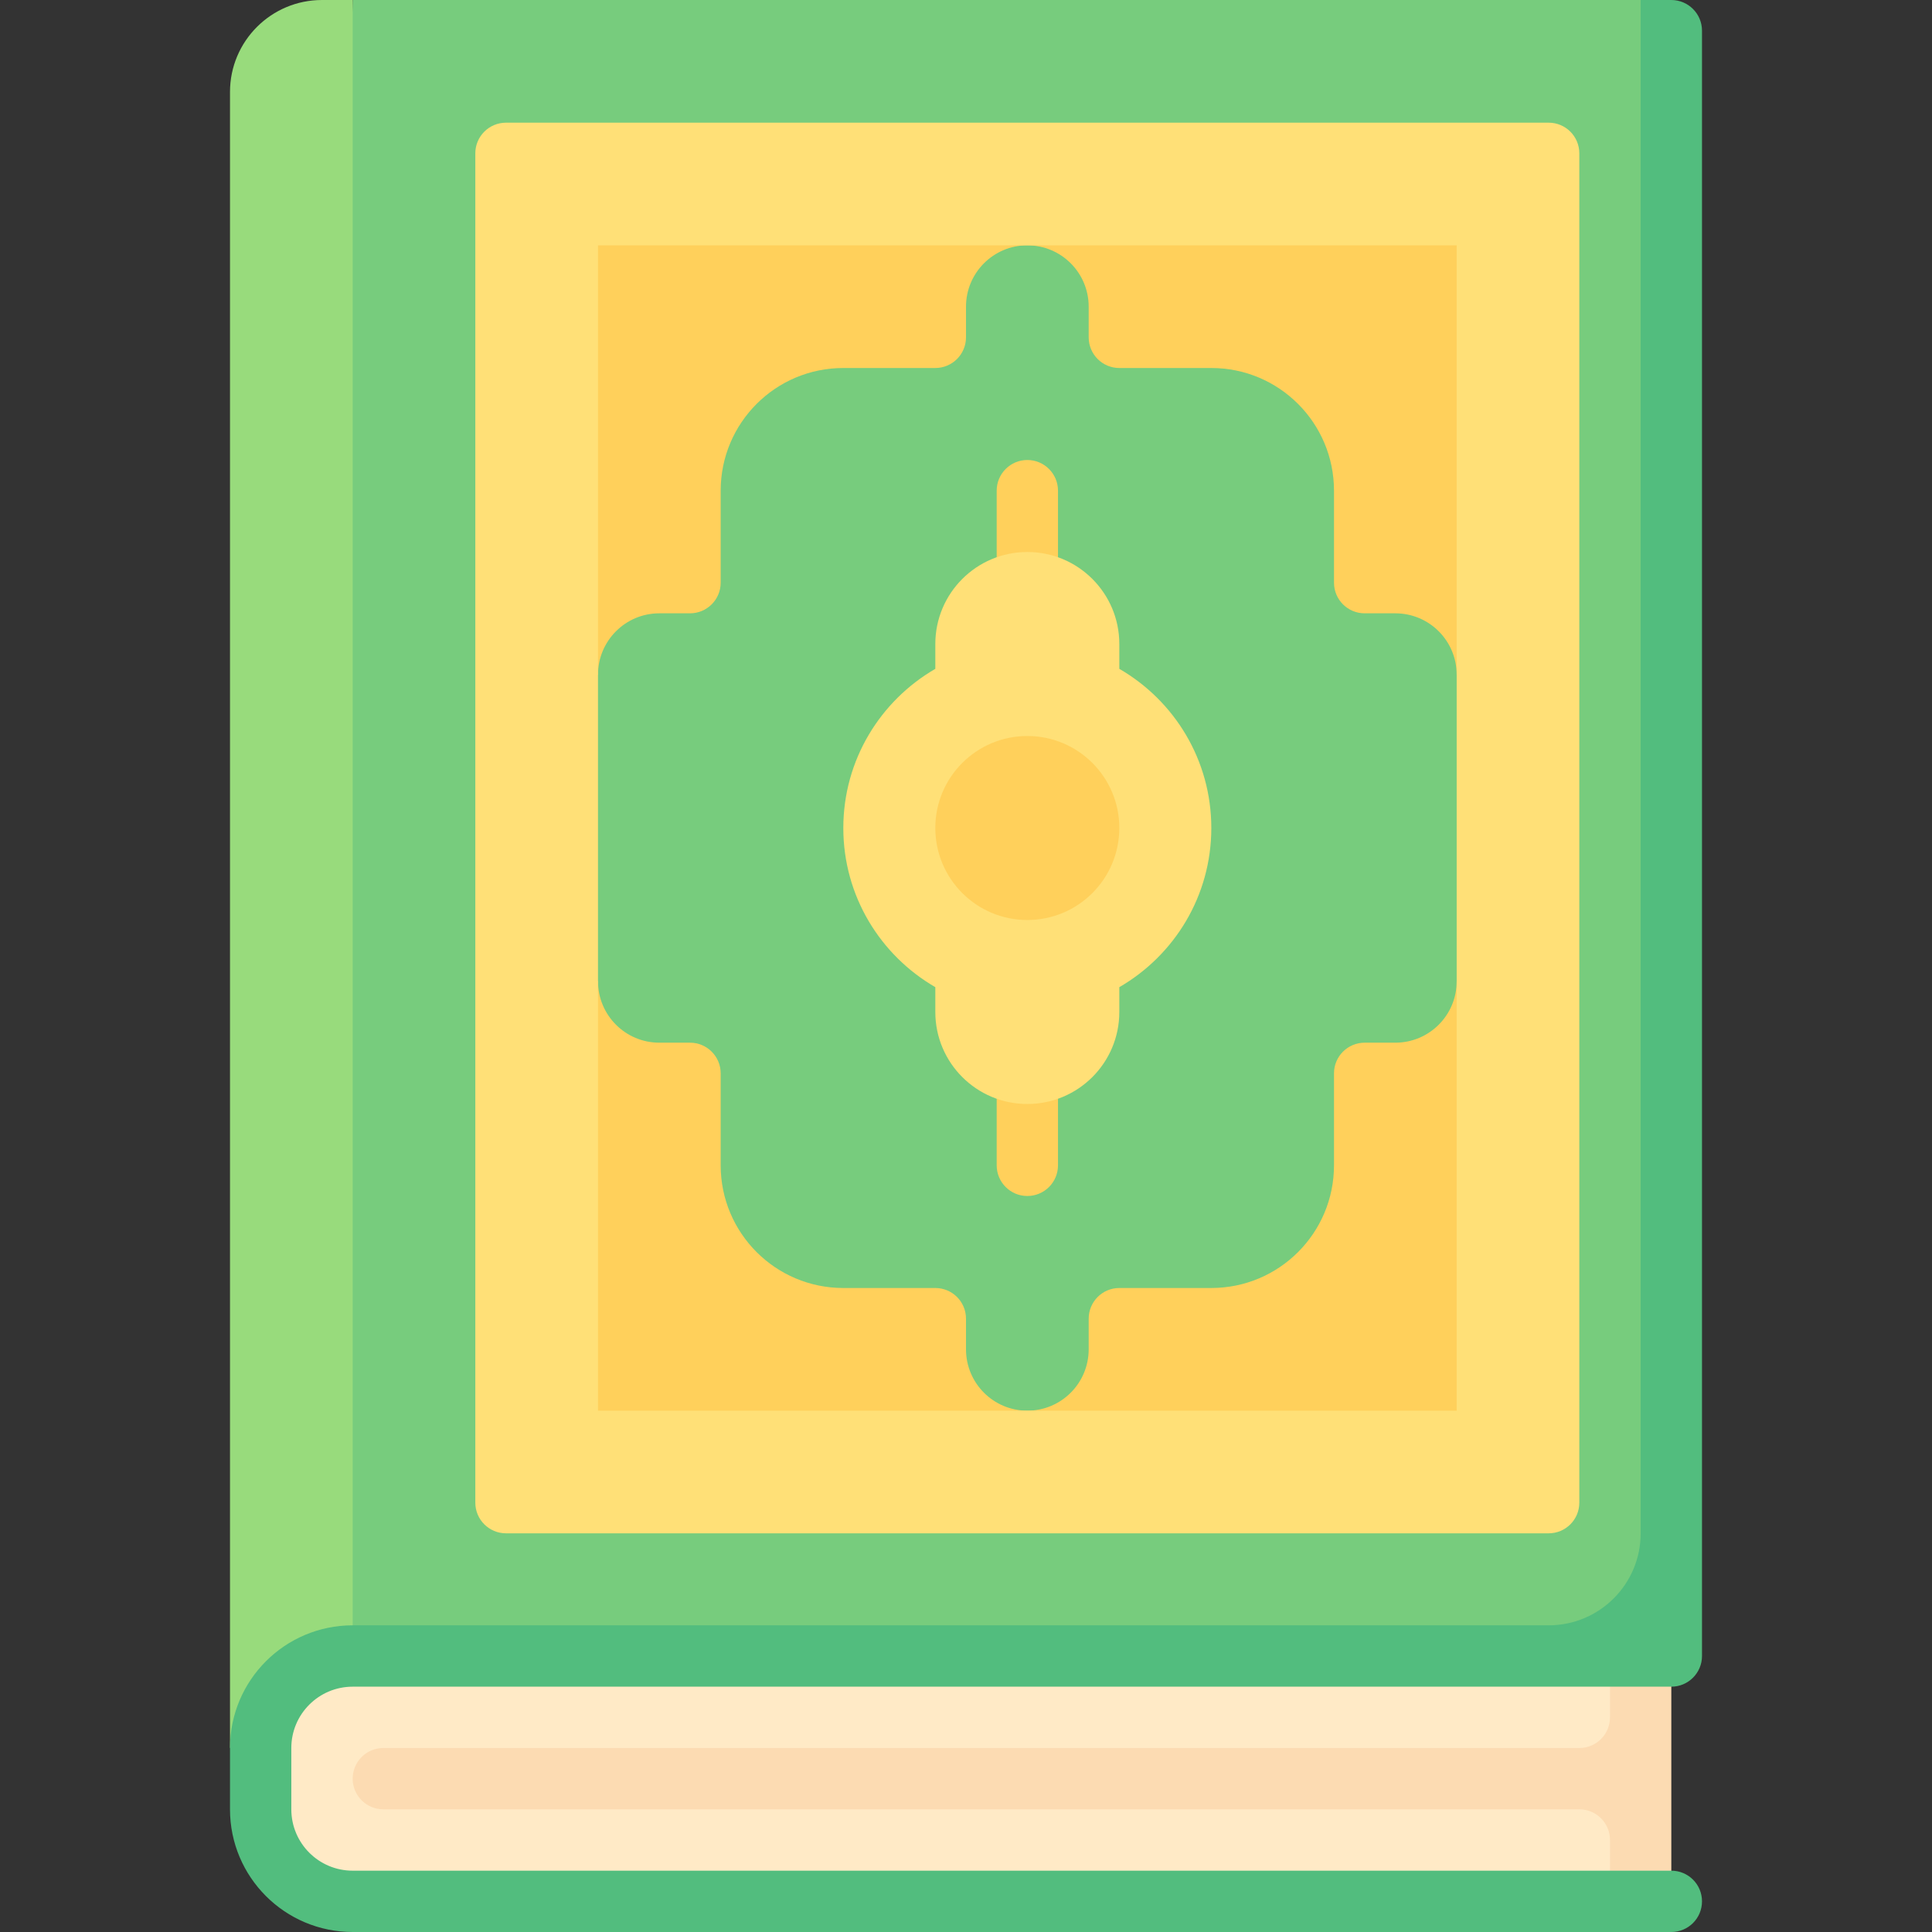
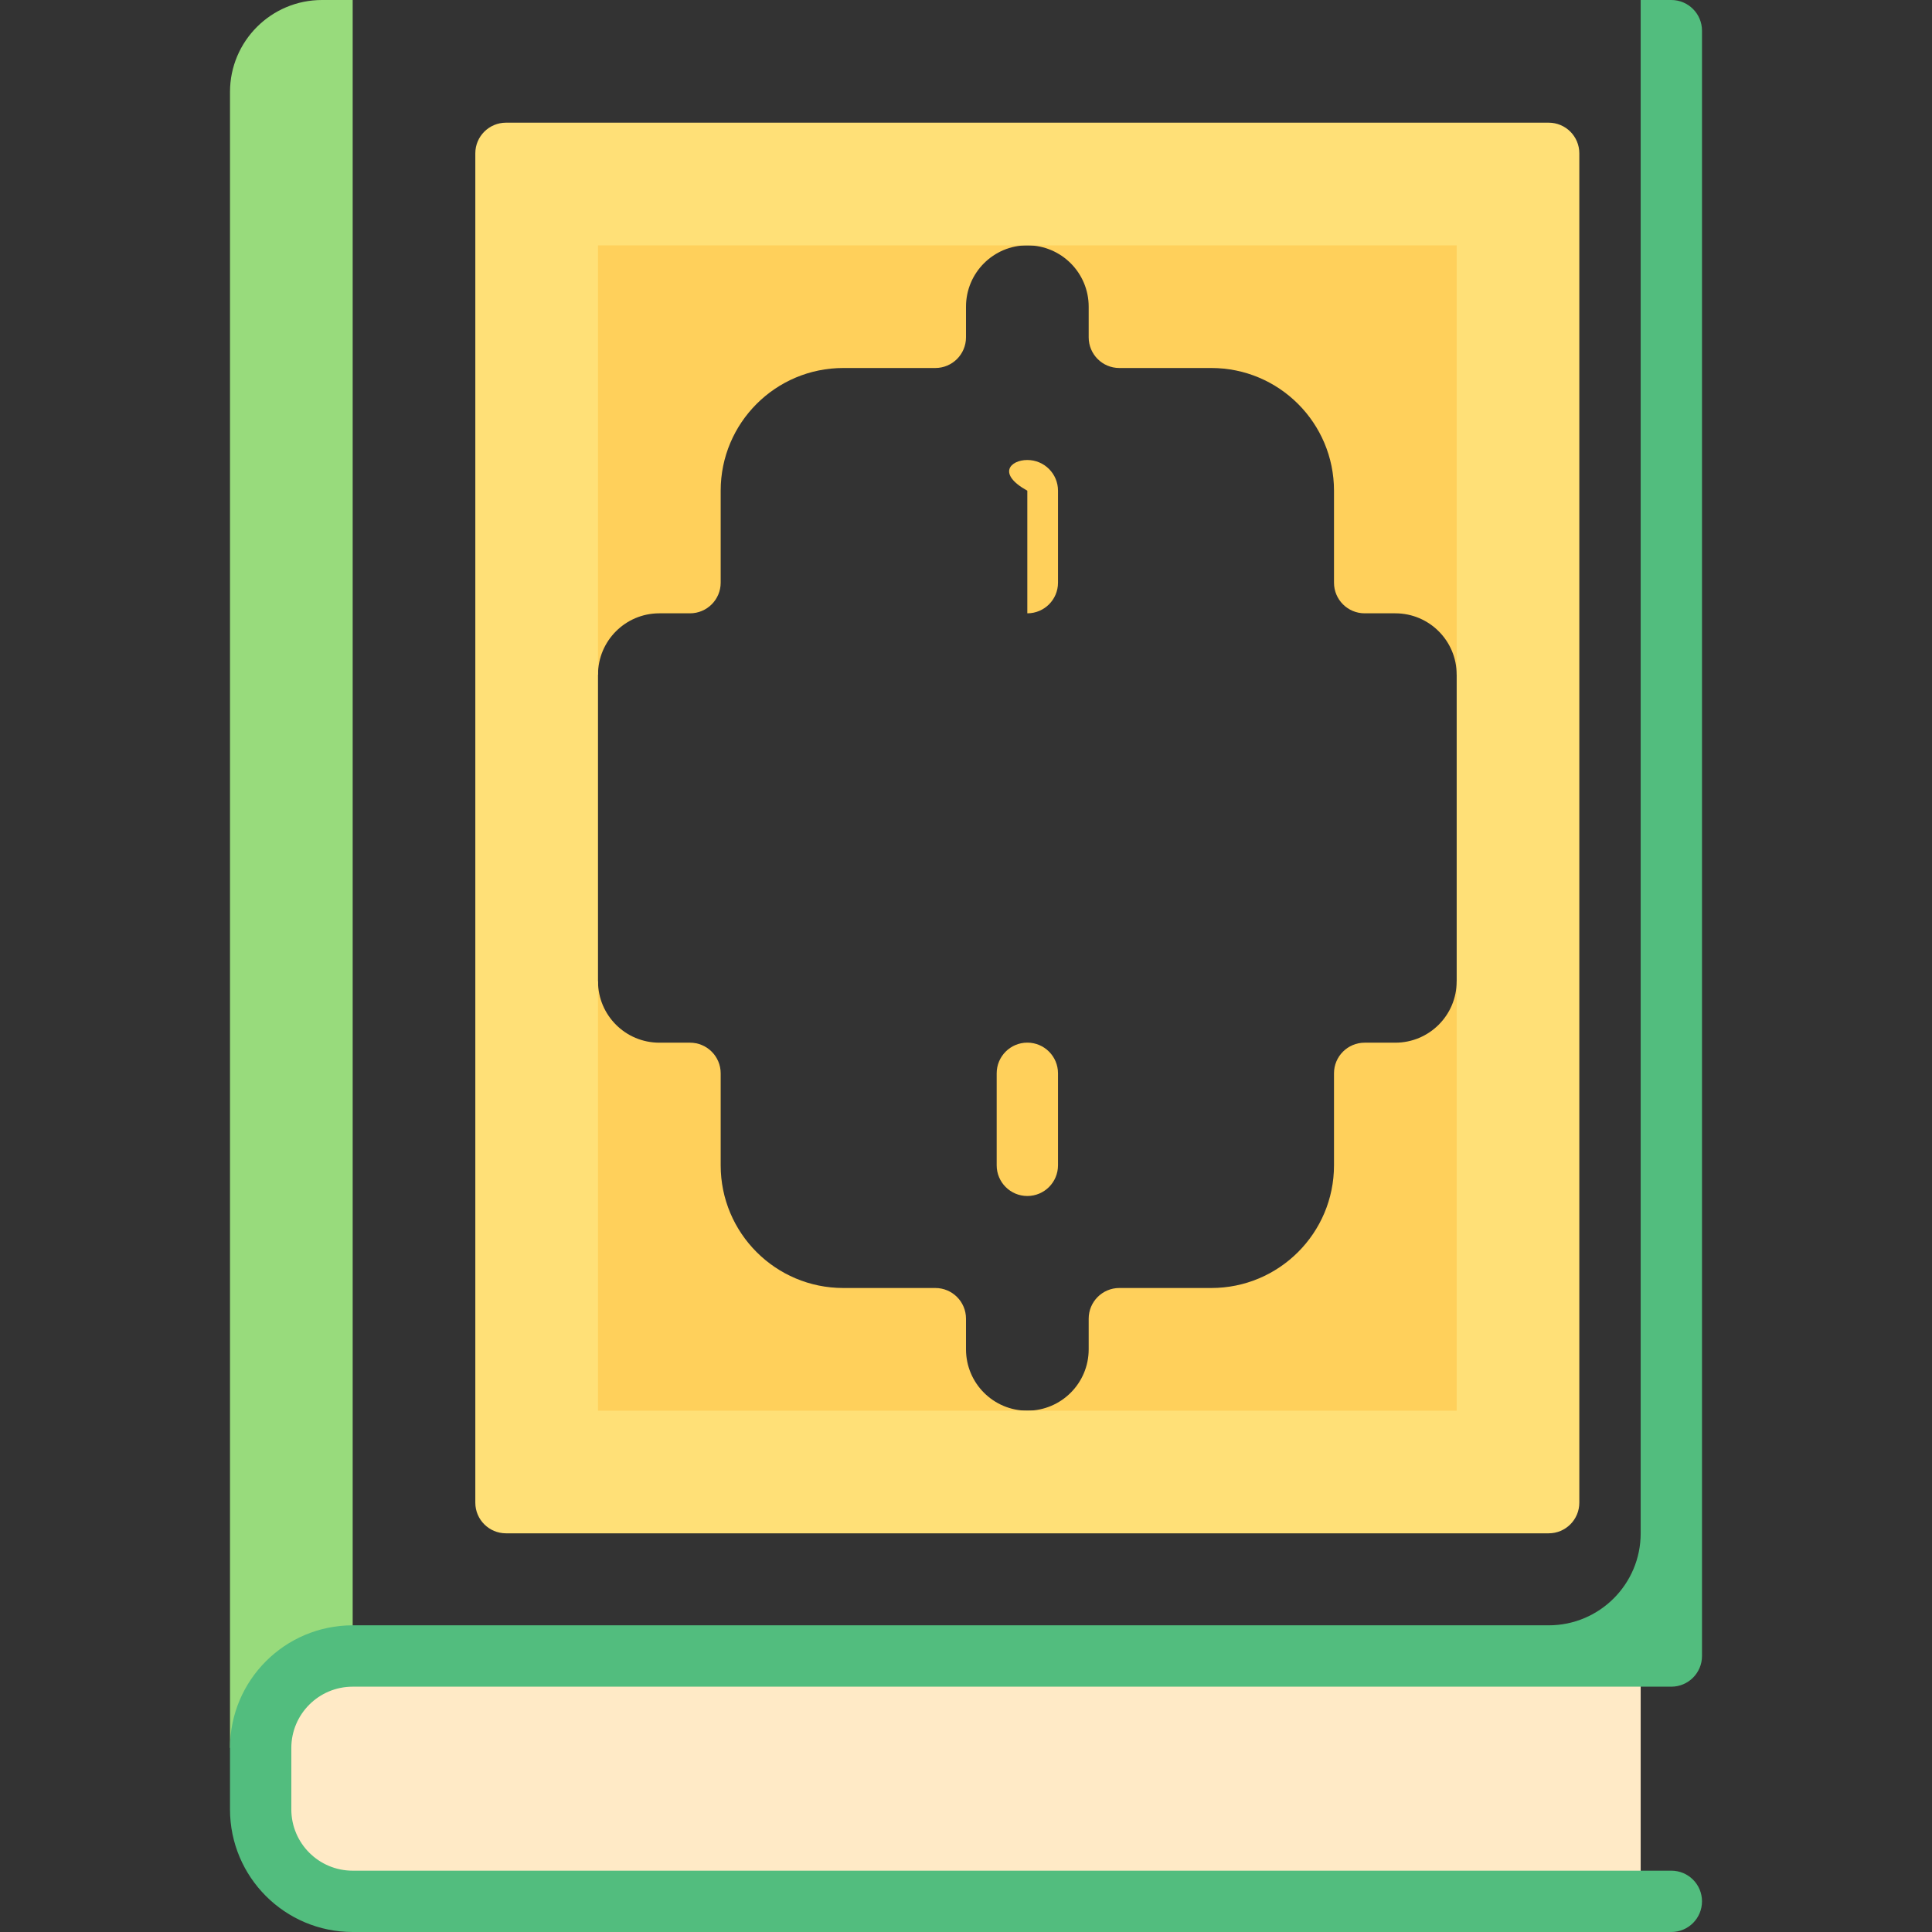
<svg xmlns="http://www.w3.org/2000/svg" width="42" height="42" viewBox="0 0 42 42" fill="none">
  <rect x="0" y="0" width="42" height="42" fill="#333333" stroke="none" />
  <g clip-path="url(#clip0_1_2789)">
    <path d="M7.667 41.333H35.667V36H7.667C6.562 36 5.667 36.895 5.667 38V39.333C5.667 40.438 6.562 41.333 7.667 41.333Z" fill="#FFEAC6" />
-     <path d="M35 36V37.333C35 37.702 34.702 38 34.333 38H8.333C7.965 38 7.667 38.298 7.667 38.667C7.667 39.035 7.965 39.333 8.333 39.333H34.333C34.702 39.333 35 39.632 35 40V41.333H36.333V36H35Z" fill="#FCDBB2" />
-     <path d="M36.333 36H6.816L7.667 0H35.667C36.035 0 36.333 0.299 36.333 0.667L36.333 36Z" fill="#77CC7D" />
-     <path d="M22.333 13.333C21.965 13.333 21.667 13.035 21.667 12.667V10.667C21.667 10.299 21.965 10 22.333 10C22.702 10 23 10.299 23 10.667V12.667C23 13.035 22.702 13.333 22.333 13.333Z" fill="#FFD05B" />
+     <path d="M22.333 13.333V10.667C21.667 10.299 21.965 10 22.333 10C22.702 10 23 10.299 23 10.667V12.667C23 13.035 22.702 13.333 22.333 13.333Z" fill="#FFD05B" />
    <path d="M22.333 26C21.965 26 21.667 25.701 21.667 25.333V23.333C21.667 22.965 21.965 22.666 22.333 22.666C22.702 22.666 23 22.965 23 23.333V25.333C23 25.701 22.702 26 22.333 26Z" fill="#FFD05B" />
    <path d="M11.667 4V14.667H13C13 13.93 13.597 13.333 14.333 13.333H15C15.368 13.333 15.667 13.035 15.667 12.667V10.667C15.667 9.194 16.86 8 18.333 8H20.333C20.701 8 21 7.702 21 7.333V6.667C21 5.93 21.597 5.333 22.333 5.333C23.07 5.333 23.667 5.93 23.667 6.667V7.333C23.667 7.702 23.965 8 24.333 8H26.333C27.806 8 29 9.194 29 10.667V12.667C29 13.035 29.298 13.333 29.667 13.333H30.333C31.07 13.333 31.667 13.93 31.667 14.667H33V4H11.667Z" fill="#FFD05B" />
    <path d="M33 32V21.333H31.667C31.667 22.07 31.07 22.667 30.333 22.667H29.667C29.298 22.667 29 22.965 29 23.333V25.333C29 26.806 27.806 28 26.333 28H24.333C23.965 28 23.667 28.299 23.667 28.667V29.333C23.667 30.07 23.07 30.667 22.333 30.667C21.597 30.667 21 30.07 21 29.333V28.667C21 28.298 20.701 28 20.333 28H18.333C16.86 28 15.667 26.806 15.667 25.333V23.333C15.667 22.965 15.368 22.667 15 22.667H14.333C13.597 22.667 13 22.07 13 21.333H11.667V32H33Z" fill="#FFD05B" />
    <path d="M5 38V2C5 0.895 5.895 0 7 0H7.667V36L5 38Z" fill="#98DB7C" />
    <path d="M33.667 2.667H11C10.632 2.667 10.333 2.965 10.333 3.333V32.667C10.333 33.035 10.632 33.333 11 33.333H33.667C34.035 33.333 34.333 33.035 34.333 32.667V3.333C34.333 2.965 34.035 2.667 33.667 2.667ZM31.667 30.667H13V5.333H31.667V30.667Z" fill="#FFE077" />
-     <path d="M26.333 18C26.333 16.52 25.528 15.231 24.333 14.54V14C24.333 12.896 23.438 12 22.333 12C21.229 12 20.333 12.896 20.333 14V14.54C19.139 15.232 18.333 16.52 18.333 18C18.333 19.48 19.139 20.769 20.333 21.46V22C20.333 23.105 21.229 24 22.333 24C23.438 24 24.333 23.105 24.333 22V21.46C25.528 20.769 26.333 19.48 26.333 18Z" fill="#FFE077" />
-     <path d="M22.333 20C23.438 20 24.333 19.105 24.333 18C24.333 16.895 23.438 16 22.333 16C21.229 16 20.333 16.895 20.333 18C20.333 19.105 21.229 20 22.333 20Z" fill="#FFD05B" />
    <path d="M7.667 36.667H36.333C36.701 36.667 37 36.368 37 36V0.667C37 0.299 36.701 0 36.333 0H35.667V33.333C35.667 34.438 34.771 35.333 33.667 35.333H7.667C6.194 35.333 5 36.527 5 38V39.333C5 40.806 6.194 42 7.667 42H36.333C36.702 42 37 41.702 37 41.333C37 40.965 36.702 40.667 36.333 40.667H7.667C6.93 40.667 6.333 40.07 6.333 39.333V38C6.333 37.264 6.93 36.667 7.667 36.667Z" fill="#52BD7E" />
  </g>
  <defs>
    <clipPath id="clip0_1_2789">
      <rect width="42" height="42" fill="white" />
    </clipPath>
  </defs>
</svg>